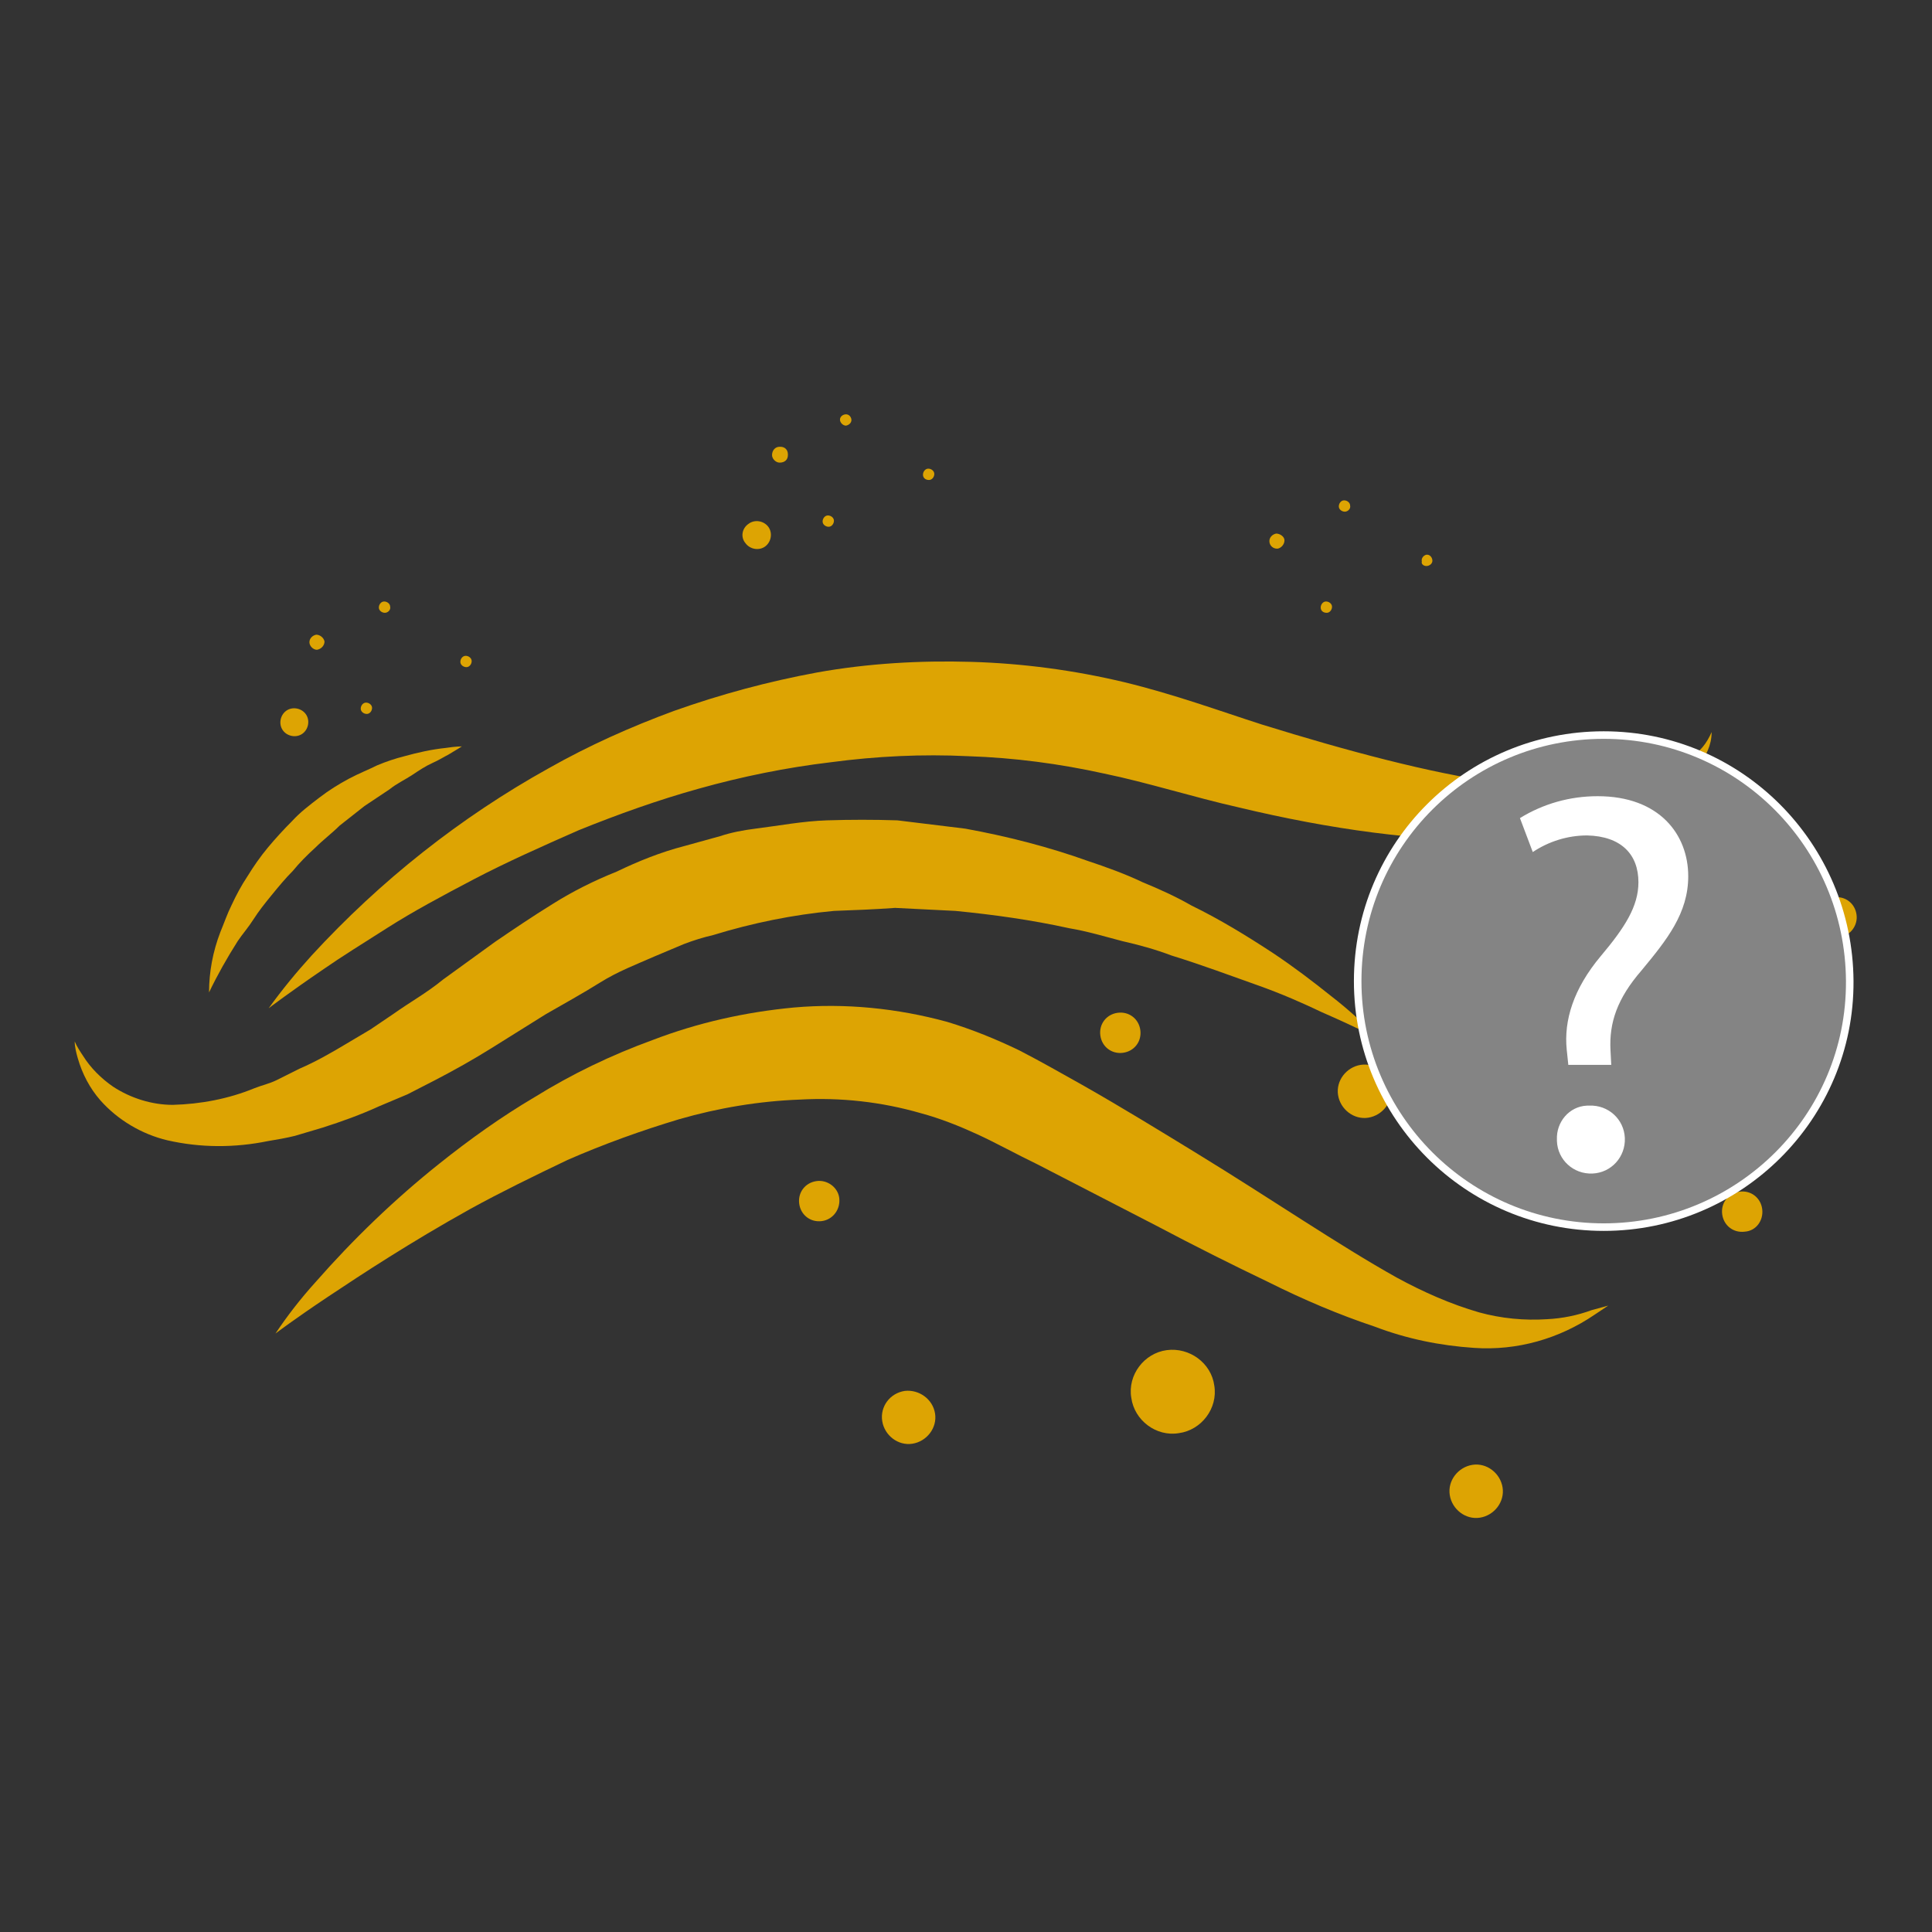
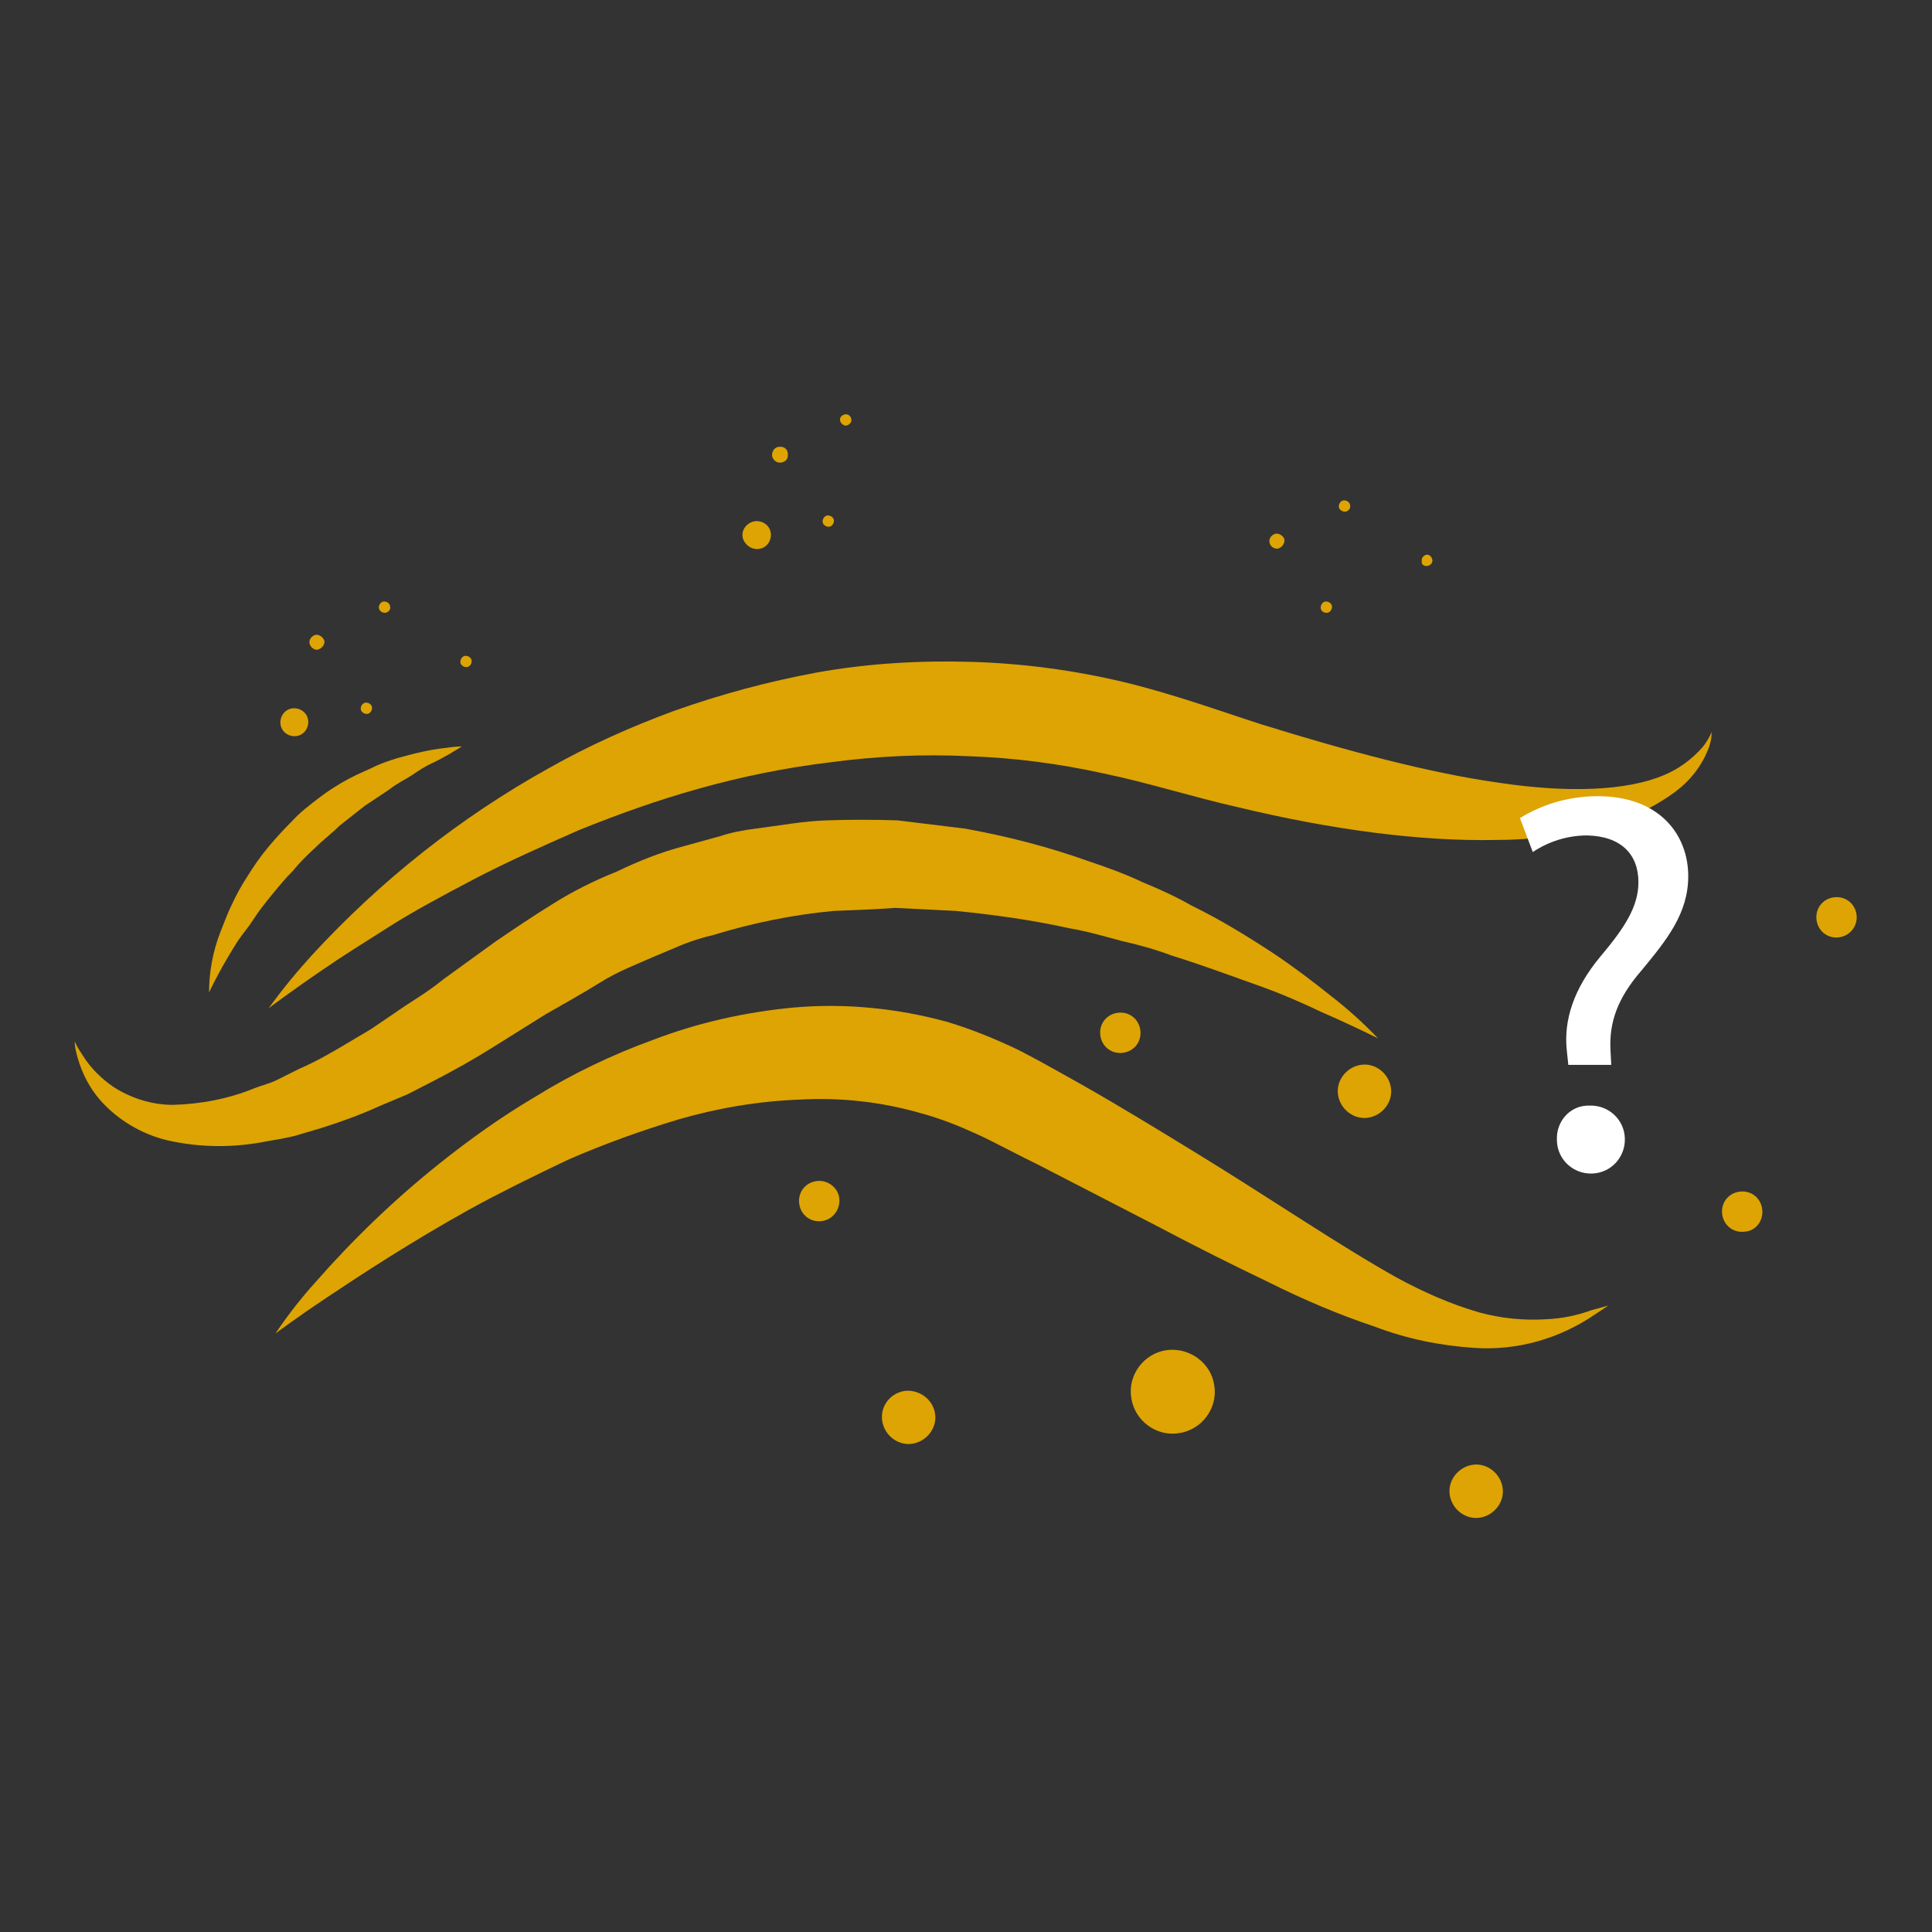
<svg xmlns="http://www.w3.org/2000/svg" version="1.1" id="Layer_1" x="0px" y="0px" viewBox="0 0 256 256" style="enable-background:new 0 0 256 256;" xml:space="preserve">
  <rect x="0" y="0" width="256" height="256" fill="#333333" stroke="none" />
  <style type="text/css">
	.st0{fill:#DDA403;}
	.st1{fill:#848484;stroke:#FFFFFF;stroke-miterlimit:10;}
	.st2{fill:#FFFFFF;}
</style>
  <title>100</title>
  <g>
    <g>
      <path class="st0" d="M154.6,178.9L154.6,178.9c-3,0.4-5.2,3.3-4.7,6.3c0.4,3,3.3,5.2,6.3,4.7c3-0.4,5.2-3.3,4.7-6.3    C160.5,180.6,157.6,178.5,154.6,178.9z" />
      <path class="st0" d="M111.2,158.7c-0.2-1.4-1.6-2.4-3-2.2c-1.5,0.2-2.5,1.5-2.3,3s1.5,2.5,3,2.3S111.4,160.2,111.2,158.7    L111.2,158.7z" />
      <path class="st0" d="M148.1,134.2c-1.5,0.2-2.5,1.5-2.3,3s1.5,2.5,3,2.3s2.5-1.5,2.3-3l0,0C150.9,135,149.6,134,148.1,134.2z" />
      <path class="st0" d="M246,121.2c-0.2-1.5-1.5-2.5-3-2.3s-2.5,1.5-2.3,3s1.5,2.5,3,2.3l0,0C245.2,124,246.2,122.6,246,121.2z" />
      <path class="st0" d="M233.5,160.2c-0.2-1.5-1.5-2.5-3-2.3s-2.5,1.5-2.3,3s1.5,2.5,3,2.3C232.7,163.1,233.7,161.7,233.5,160.2    L233.5,160.2z" />
      <path class="st0" d="M177.3,145.1L177.3,145.1c0.3,1.9,2.1,3.3,4,3s3.3-2.1,3-4s-2.1-3.3-4-3C178.4,141.4,177,143.2,177.3,145.1z" />
      <path class="st0" d="M119.9,184.3C119.9,184.3,119.8,184.3,119.9,184.3c-2,0.3-3.3,2.1-3,4s2.1,3.3,4,3s3.3-2.1,3-4    S121.8,184.1,119.9,184.3z" />
      <path class="st0" d="M195.1,194.1L195.1,194.1c-1.9,0.3-3.3,2.1-3,4s2.1,3.3,4,3s3.3-2.1,3-4S197,193.8,195.1,194.1z" />
-       <path class="st0" d="M207,130.5L207,130.5c3.1-0.4,5.2-3.3,4.7-6.3c-0.4-3-3.3-5.2-6.3-4.7c-3,0.4-5.2,3.3-4.7,6.3    C201.1,128.8,203.9,130.9,207,130.5z" />
      <path class="st0" d="M220.5,102.7c-4.9,2.1-12.8,2.4-22,1c-9.2-1.3-20-4.2-31.3-7.7c-5.6-1.8-11.6-4-18.2-5.6    c-6.7-1.6-13.5-2.5-20.3-2.7c-6.8-0.2-13.7,0.2-20.4,1.4c-6.5,1.2-12.8,2.9-19,5.1c-5.7,2.1-11.3,4.6-16.6,7.6    c-11.7,6.5-22.3,14.9-31.4,24.8c-2,2.2-3.9,4.5-5.7,7c0,0,2.6-2,7.3-5.2c2.3-1.6,5.2-3.4,8.5-5.5s7.2-4.2,11.4-6.4    c4.2-2.2,8.9-4.3,13.9-6.5c5.2-2.1,10.5-4,15.9-5.5c5.7-1.6,11.6-2.8,17.5-3.5c6-0.8,12.1-1.1,18.2-0.8c6.1,0.2,12.1,1,18,2.3    c5.8,1.2,11.7,3.1,17.9,4.5c12.1,2.9,23.8,4.5,34,4.3c4.7,0,9.3-0.6,13.8-1.8c3.6-0.8,7-2.4,10-4.6c1.9-1.4,3.4-3.3,4.3-5.5    c0.3-0.7,0.5-1.5,0.5-2.4c-0.3,0.7-0.7,1.4-1.2,2C224.1,100.7,222.4,101.9,220.5,102.7z" />
      <path class="st0" d="M42.8,149.4c2.5-0.8,5-1.7,7.4-2.8L54,145l3.7-1.9c2.5-1.3,5-2.7,7.4-4.2l7.2-4.5c2.6-1.5,4.8-2.7,7.2-4.2    s4.8-2.4,7.3-3.5l3.8-1.6c1.3-0.5,2.6-0.9,3.9-1.2c5.2-1.6,10.6-2.7,16-3.2c2.7-0.1,5.4-0.2,8.1-0.4l8,0.4    c5.1,0.5,10.1,1.2,15.1,2.3c2.4,0.4,4.7,1.1,7,1.7c2.2,0.5,4.4,1.1,6.5,1.9c4.2,1.3,7.9,2.7,11.3,3.9c3.4,1.2,6.3,2.5,8.6,3.6    c4.8,2.1,7.5,3.5,7.5,3.5c-1.9-2-4-3.9-6.2-5.6c-2.5-2-5-3.9-7.7-5.7c-3.5-2.3-7.1-4.5-10.8-6.3c-2.1-1.2-4.3-2.2-6.5-3.1    c-2.3-1.1-4.8-2-7.2-2.8c-5.3-1.9-10.8-3.3-16.3-4.3l-9-1.1c-3.1-0.1-6.2-0.1-9.3,0c-3.2,0.1-6.3,0.7-9.5,1.1    c-1.6,0.2-3.2,0.5-4.7,1l-4.7,1.3c-3.1,0.8-6.1,2-9,3.4c-3,1.2-5.8,2.6-8.5,4.3c-2.6,1.6-5.4,3.5-7.6,5l-6.9,5    c-2.2,1.8-4.4,3-6.5,4.5l-3.1,2.1l-3.2,1.9c-2,1.2-4.1,2.4-6.2,3.3l-3,1.5c-1,0.5-2,0.7-3,1.1c-3.4,1.4-7.1,2.1-10.8,2.2    c-2.8,0-5.6-0.9-7.9-2.4c-1.6-1.1-3-2.5-4-4.1c-0.4-0.6-0.8-1.2-1.1-1.9c0,0.7,0.2,1.5,0.4,2.2c0.6,2.1,1.6,4,3,5.6    c2.3,2.6,5.5,4.5,8.9,5.3c4.4,1,8.9,1,13.3,0.1c1.2-0.2,2.4-0.4,3.6-0.7L42.8,149.4z" />
      <path class="st0" d="M205,174.8c-3,0.2-6.1-0.1-9-0.9c-3.8-1.1-7.4-2.7-10.9-4.6c-7.7-4.3-16.6-10.4-26.4-16.4    c-4.9-3-10.1-6.2-15.4-9.2c-2.7-1.5-5.1-2.9-8.2-4.5c-3.1-1.5-6.3-2.8-9.6-3.8c-6.6-1.8-13.5-2.5-20.3-1.9    c-6.4,0.6-12.7,2-18.7,4.3c-5.5,2-10.7,4.5-15.7,7.6c-4.4,2.6-8.6,5.6-12.6,8.8c-5.9,4.7-11.4,10-16.4,15.7    c-1.9,2.1-3.7,4.4-5.3,6.8c0,0,2.5-1.9,7-4.9s10.9-7.2,18.8-11.6c4-2.2,8.3-4.3,12.9-6.5c4.8-2.1,9.8-3.9,14.8-5.4    c5.2-1.5,10.6-2.4,16-2.6c5.4-0.3,10.8,0.3,16,1.8c2.6,0.7,5.1,1.7,7.5,2.8c2.4,1.1,5.3,2.7,8,4l15.7,8.1    c5.1,2.7,10.1,5.2,14.9,7.5c4.6,2.3,9.3,4.3,14.1,5.9c4.2,1.6,8.6,2.5,13.1,2.8c5.7,0.4,11.3-1.2,16-4.4l1.8-1.2l-2.2,0.6    C209,174.3,207,174.7,205,174.8z" />
      <path class="st0" d="M33.6,121.8c0.7-1.1,1.5-2.1,2.4-3.2s1.8-2.2,2.8-3.2c0.9-1.1,1.9-2.1,3-3.1c1-1,2.2-1.9,3.2-2.9l3.3-2.6    l3.3-2.2c1-0.8,2.1-1.3,3-1.9s1.8-1.2,2.7-1.6s1.5-0.8,2.1-1.1c1.2-0.7,1.8-1.1,1.8-1.1s-0.8,0-2.1,0.2c-1.9,0.2-3.7,0.6-5.5,1.1    c-1.2,0.3-2.4,0.7-3.6,1.2c-1.2,0.6-2.5,1.1-3.8,1.8c-1.3,0.7-2.6,1.5-3.9,2.5s-2.5,1.9-3.6,3.1c-1.1,1.1-2.2,2.3-3.2,3.5    s-1.9,2.5-2.7,3.8c-0.8,1.2-1.5,2.5-2.1,3.8c-0.6,1.2-1,2.4-1.5,3.6c-1,2.6-1.5,5.3-1.5,8c1.1-2.3,2.4-4.6,3.8-6.8    C32.1,123.8,32.9,122.9,33.6,121.8z" />
      <path class="st0" d="M98.8,72c0.6,0.8,1.8,1,2.6,0.4l0,0c0.8-0.6,1-1.8,0.4-2.6c-0.6-0.8-1.8-1-2.6-0.4C98.3,70,98.1,71.2,98.8,72    L98.8,72z" />
      <path class="st0" d="M103.3,61.3L103.3,61.3c0.7,0,1.1-0.4,1.1-1v-0.1c0-0.6-0.4-1-1-1h-0.1c-0.6,0-1,0.5-1,1.1l0,0    C102.3,60.8,102.8,61.3,103.3,61.3z" />
      <path class="st0" d="M112.1,56.4L112.1,56.4c0.5-0.1,0.8-0.5,0.7-0.9s-0.4-0.6-0.7-0.6c-0.4,0-0.8,0.3-0.8,0.7    S111.7,56.4,112.1,56.4z" />
      <path class="st0" d="M109.8,69.8c0.4,0,0.7-0.4,0.7-0.8s-0.4-0.7-0.8-0.7s-0.7,0.4-0.7,0.8C109,69.5,109.4,69.8,109.8,69.8z" />
-       <path class="st0" d="M123.1,63.6L123.1,63.6c0.4,0,0.7-0.4,0.7-0.8s-0.4-0.7-0.8-0.7s-0.7,0.4-0.7,0.8    C122.3,63.3,122.6,63.6,123.1,63.6z" />
      <path class="st0" d="M37.5,96.8c0.6,0.8,1.8,1,2.6,0.4s1-1.8,0.4-2.6c-0.6-0.8-1.8-1-2.6-0.4S36.9,96,37.5,96.8L37.5,96.8z" />
      <path class="st0" d="M42,86.1L42,86.1c0.6-0.1,1-0.6,1-1.1c-0.1-0.5-0.6-0.9-1.1-0.9c-0.5,0.1-0.9,0.5-0.9,1S41.5,86.1,42,86.1z" />
      <path class="st0" d="M51,81.2L51,81.2c0.4,0,0.8-0.4,0.7-0.8l0,0c0-0.4-0.4-0.7-0.8-0.7c-0.4,0-0.7,0.4-0.7,0.8S50.6,81.2,51,81.2    z" />
      <path class="st0" d="M48.6,94.6L48.6,94.6c0.4,0,0.7-0.4,0.7-0.8s-0.4-0.7-0.8-0.7c-0.4,0-0.7,0.4-0.7,0.8S48.2,94.6,48.6,94.6z" />
      <path class="st0" d="M61.8,88.4L61.8,88.4c0.4,0,0.7-0.4,0.7-0.8s-0.4-0.7-0.8-0.7c-0.4,0-0.7,0.4-0.7,0.8l0,0    C61,88.1,61.4,88.4,61.8,88.4z" />
      <path class="st0" d="M169.2,72.7h0.1c0.5-0.1,0.9-0.6,0.9-1.1s-0.6-0.9-1.1-0.9c-0.5,0.1-0.9,0.5-0.9,1    C168.2,72.3,168.7,72.7,169.2,72.7z" />
      <path class="st0" d="M178.2,67.8L178.2,67.8c0.4,0,0.8-0.4,0.7-0.8l0,0c0-0.4-0.4-0.7-0.8-0.7c-0.4,0-0.7,0.4-0.7,0.8l0,0    C177.4,67.5,177.8,67.8,178.2,67.8z" />
      <path class="st0" d="M175.8,81.2c0.4,0,0.7-0.4,0.7-0.8s-0.4-0.7-0.8-0.7c-0.4,0-0.7,0.4-0.7,0.8l0,0    C175,80.9,175.3,81.2,175.8,81.2z" />
      <path class="st0" d="M189,75c0.4,0,0.8-0.3,0.8-0.7s-0.3-0.8-0.7-0.8H189c-0.4,0.1-0.7,0.5-0.6,0.9C188.3,74.7,188.6,75,189,75z" />
    </g>
-     <path class="st1" d="M179.9,130c0,18,14.6,32.6,32.6,32.6s32.7-14.6,32.6-32.6s-14.6-32.6-32.6-32.6l0,0   C194.5,97.4,179.9,111.9,179.9,130L179.9,130z" />
    <path class="st2" d="M207.8,141l-0.2-1.9c-0.4-3.9,0.9-8.1,4.5-12.4c3.2-3.8,5-6.6,5-9.8c0-3.7-2.3-6.1-6.8-6.2   c-2.6,0-5.1,0.8-7.2,2.2l-1.7-4.5c3.1-1.9,6.6-2.9,10.3-2.9c8.2,0,12,5.1,12,10.6c0,4.9-2.8,8.4-6.2,12.5   c-3.2,3.7-4.3,6.9-4.1,10.6l0.1,1.9h-5.7L207.8,141L207.8,141z M206.3,151c-0.1-2.3,1.6-4.4,4-4.5c0.1,0,0.2,0,0.3,0   c2.5-0.1,4.6,1.8,4.7,4.3s-1.8,4.6-4.3,4.7c-2.5,0.1-4.6-1.8-4.7-4.3C206.3,151.1,206.3,151.1,206.3,151z" />
  </g>
</svg>